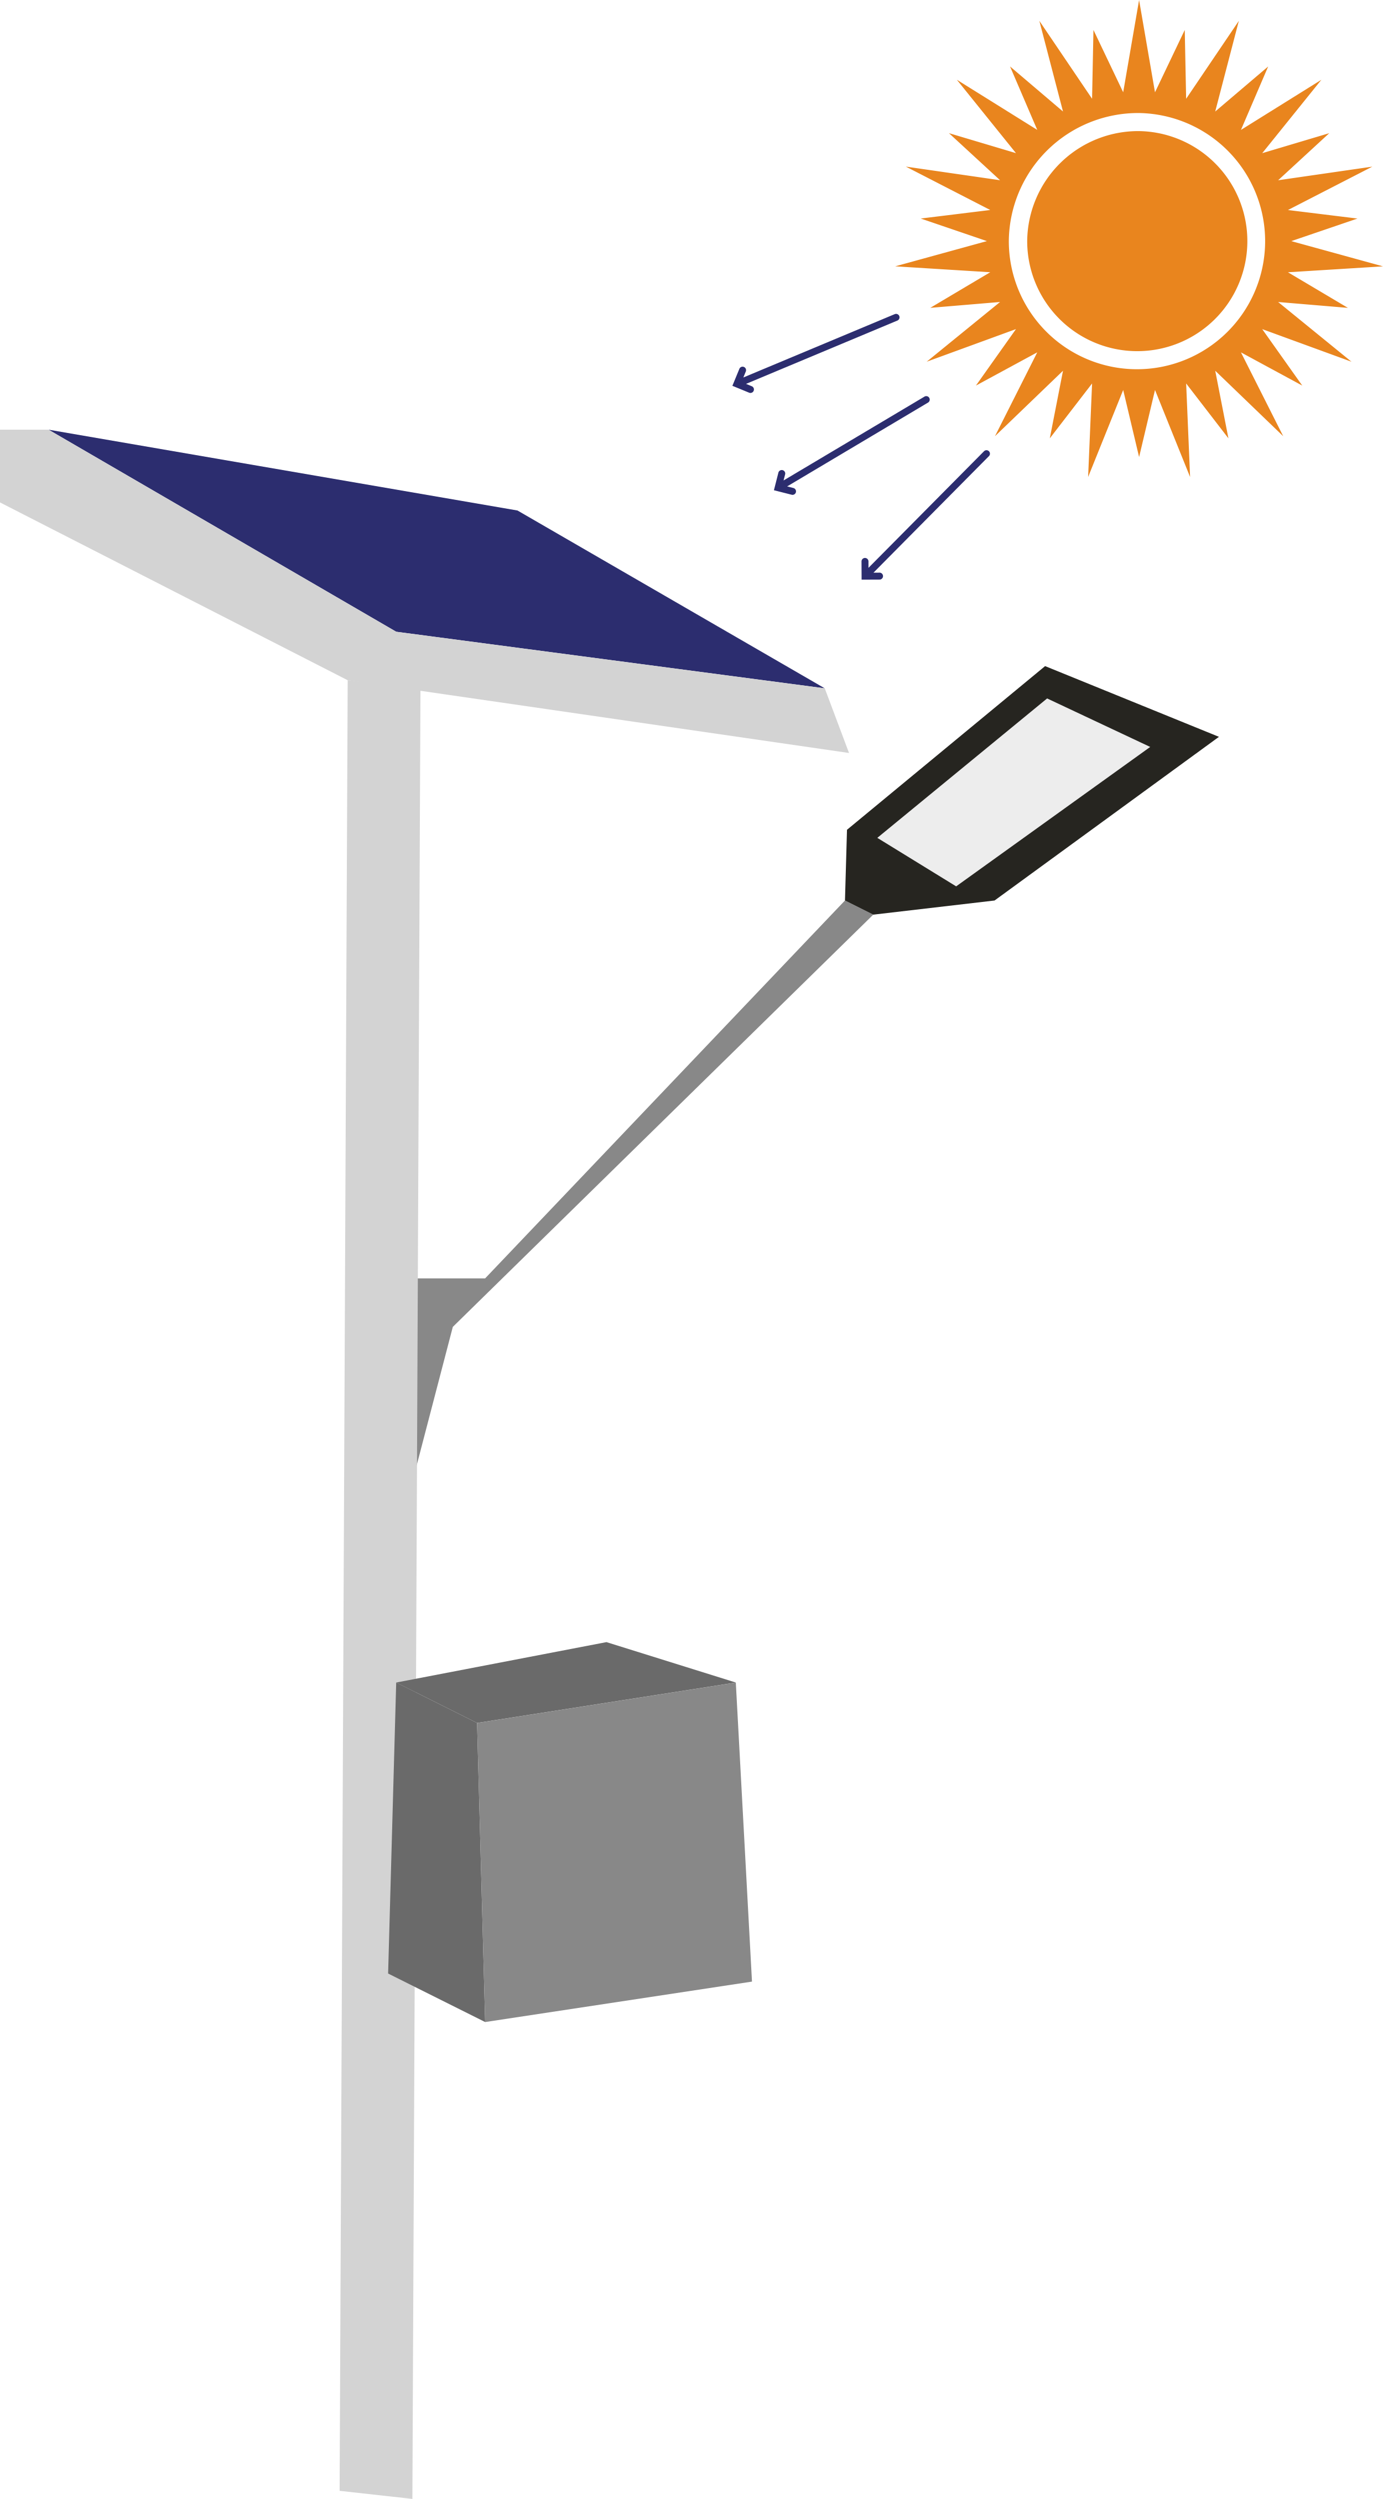
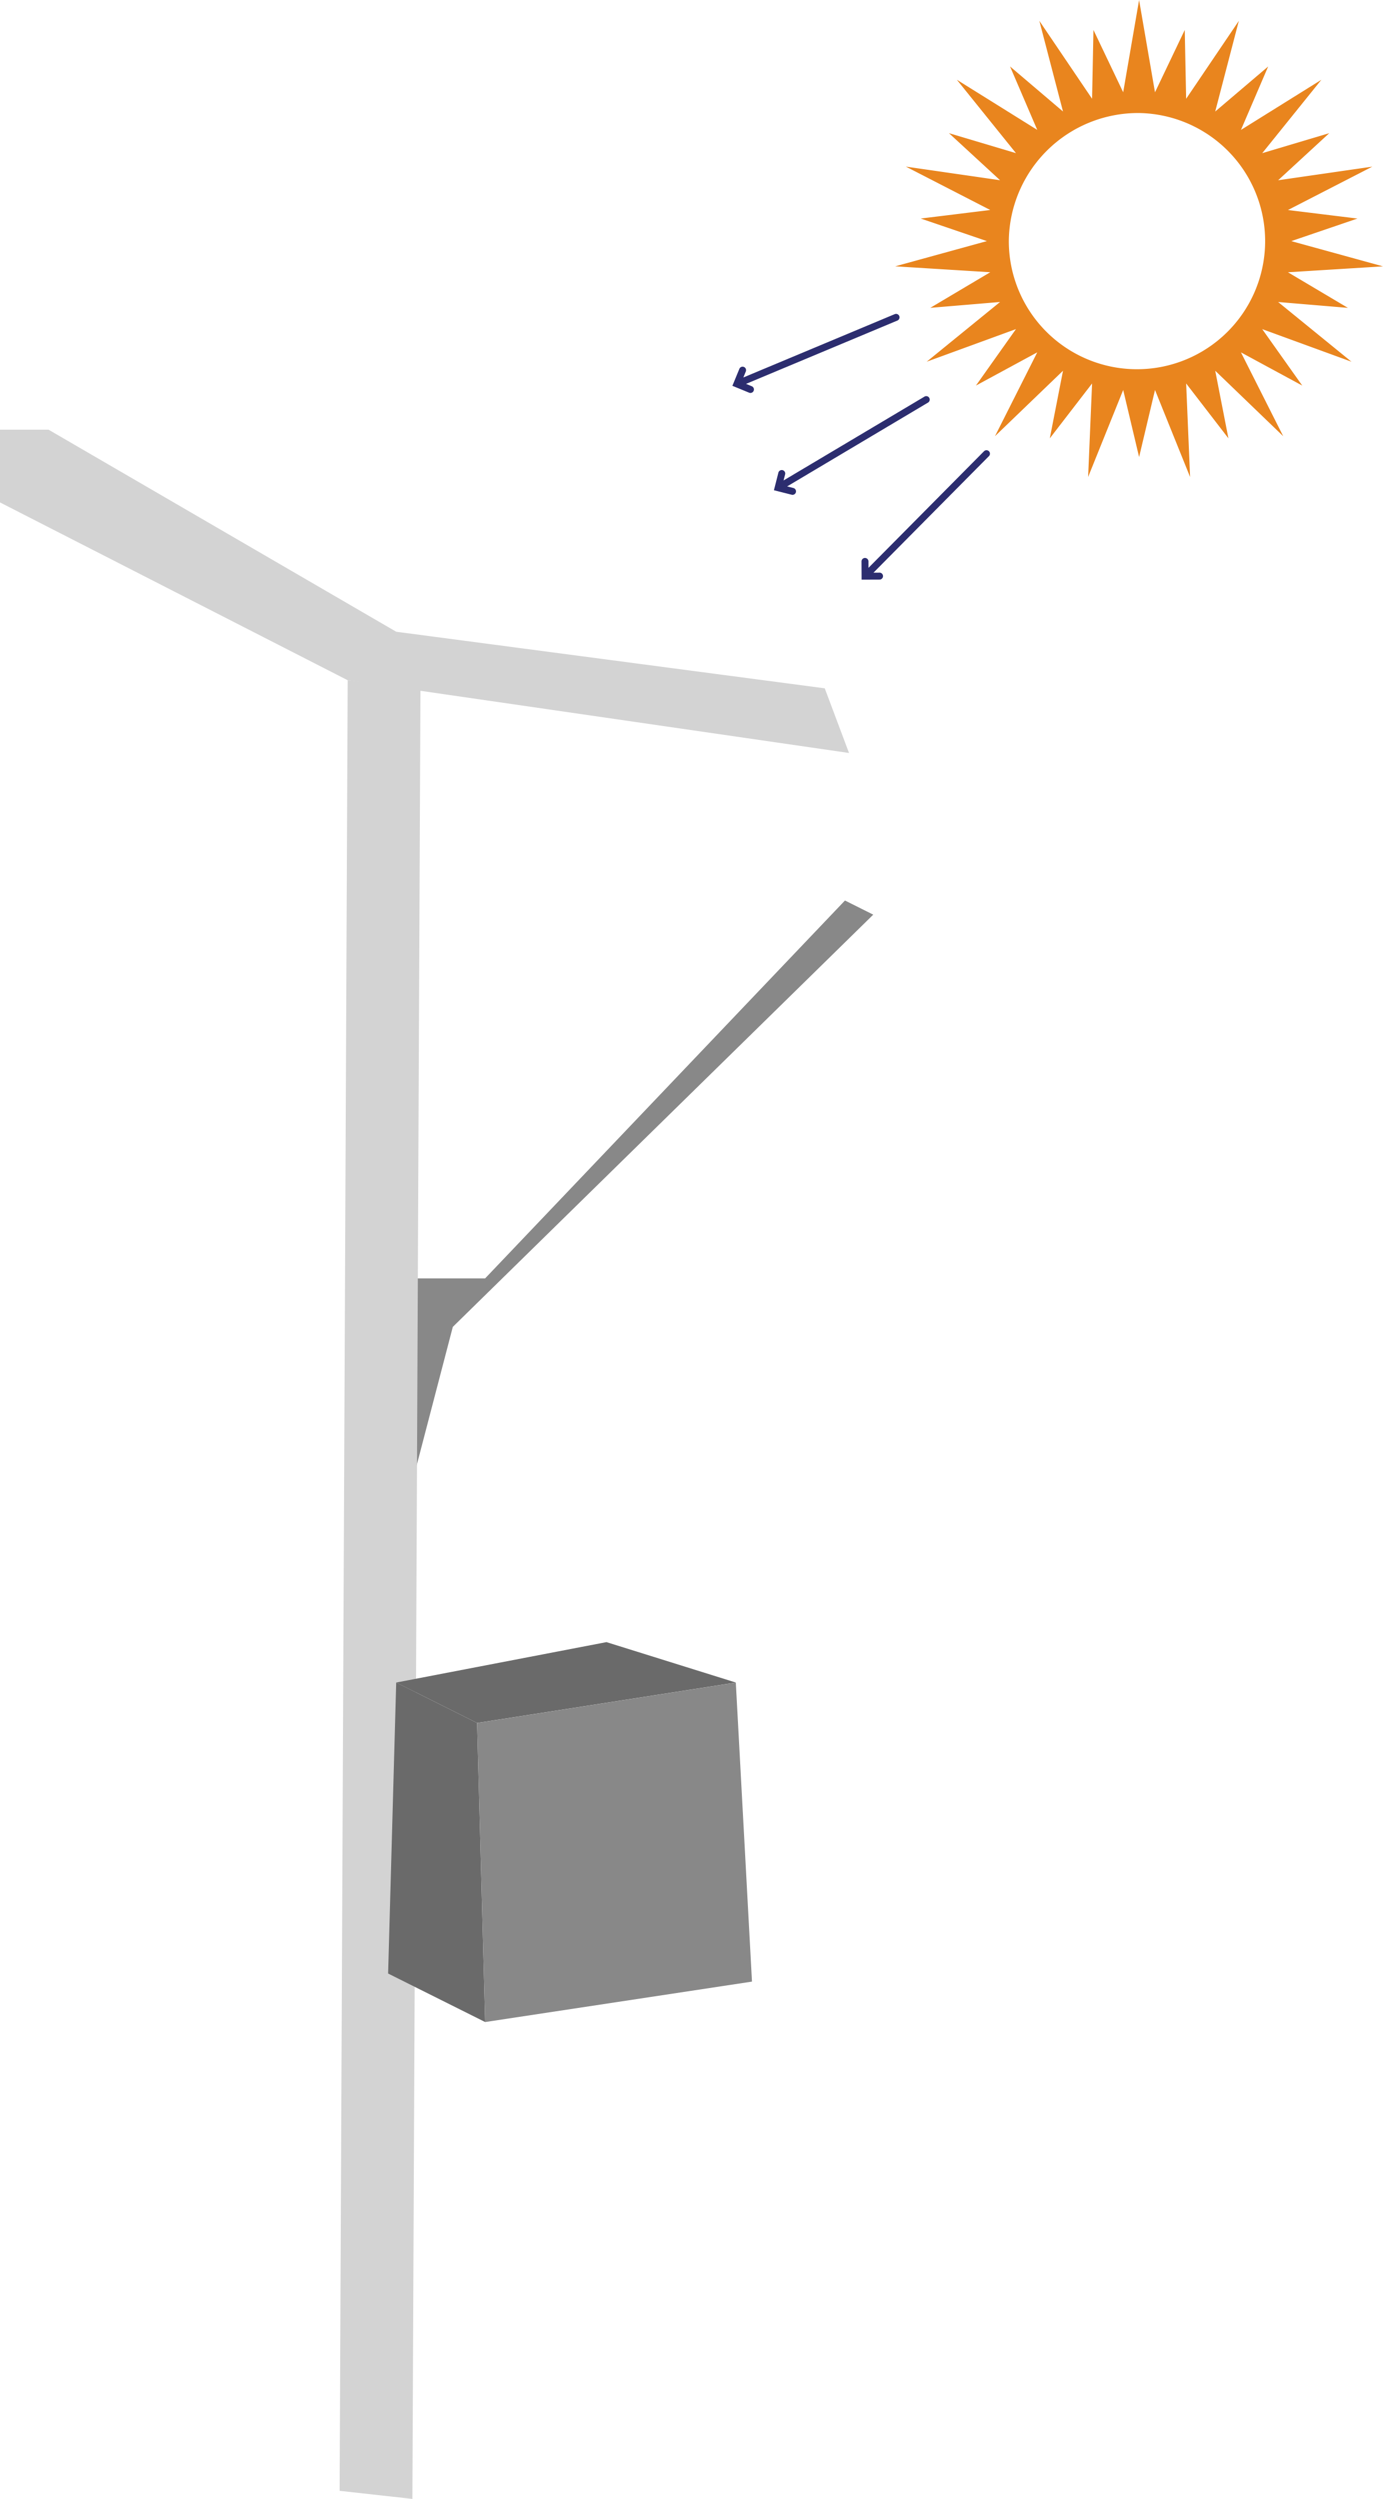
<svg xmlns="http://www.w3.org/2000/svg" width="219.143" height="396.109" viewBox="0 0 219.143 396.109">
  <defs>
    <style>.a{fill:#888;}.b,.h{fill:#2c2d6f;}.c{fill:#d3d3d3;}.d{fill:#6a6a6a;}.e{fill:#262520;}.f{fill:#ededed;}.g{fill:#e9851e;}.g,.h{fill-rule:evenodd;}</style>
  </defs>
  <g transform="translate(-235 -153.391)">
    <g transform="translate(-435.66 -337.834)">
      <path class="a" d="M696.192,686.134l7.688-29.469L770.5,591.321l-4.484-2.242L709,648.977H696.192Z" transform="translate(38.531 44.888)" />
-       <path class="b" d="M673.723,559.334l55.094,32.031,67.906,8.969-48.687-28.187Z" transform="translate(4.624)" />
      <path class="c" d="M670.66,559.334v11.531l55.094,28.187,79.438,11.531-3.844-10.25-67.906-8.969-55.094-32.031Z" transform="translate(0)" />
      <path class="c" d="M693.388,575.164l-1.281,287,11.531,1.281,1.281-287Z" transform="translate(32.366 23.889)" />
      <path class="d" d="M696.451,638.483l12.813,6.406,1.281,47.406-15.375-7.687Z" transform="translate(36.989 119.445)" />
      <path class="d" d="M749.494,642.336l-41,6.406-12.812-6.406,33.313-6.406Z" transform="translate(37.76 115.592)" />
      <path class="a" d="M744.35,685.889,702.068,692.3l-1.281-47.406,41-6.406Z" transform="translate(45.466 119.445)" />
-       <path class="e" d="M724.021,611.427l.32-11.211,31.391-25.945,27.547,11.211-35.555,25.945-19.219,2.242Z" transform="translate(80.529 22.54)" />
-       <path class="f" d="M752.97,576.313l-26.906,22.1,12.492,7.688,30.75-22.1Z" transform="translate(83.611 25.623)" />
    </g>
    <g transform="translate(-6333 1824)">
      <path class="g" d="M1137.736,919.743l2.521,14.63,4.715-9.882.219,10.912,8.351-12.355-3.744,14.374,8.392-7.142-4.313,10.057,12.742-7.949-9.369,11.634,10.618-3.168-8.1,7.462,14.927-2.16-13.37,6.878,11.012,1.353-10.485,3.577,14.53,4-15.057.937,9.5,5.644-11.057-.93,11.622,9.466-14.143-5.168,6.347,8.953-9.719-5.268,6.7,13.292L1149.8,978.509l2.093,10.719-6.7-8.7.625,14.827-5.559-13.794-2.521,10.63-2.521-10.63-5.558,13.794.628-14.827-6.7,8.7,2.093-10.719L1114.9,988.886l6.7-13.292-9.719,5.268,6.347-8.953-14.143,5.168,11.622-9.466-11.057.93,9.5-5.644-15.057-.937,14.53-4-10.485-3.577,11.013-1.353-13.37-6.878,14.928,2.16-8.1-7.462,10.619,3.168-9.37-11.634,12.742,7.949-4.313-10.057,8.392,7.142-3.748-14.374,8.355,12.355.219-10.912,4.711,9.882,2.521-14.63Zm0,17.917a20.307,20.307,0,1,1-20.642,20.3,20.486,20.486,0,0,1,20.642-20.3Z" transform="translate(5610.758 -2590.352)" />
-       <path class="g" d="M1122.448,925.332a17.443,17.443,0,1,1-17.73,17.441,17.6,17.6,0,0,1,17.73-17.441Z" transform="translate(5626.046 -2575.161)" />
    </g>
    <path class="h" d="M1114.017,974.656l0-1.007a.552.552,0,0,0-.553-.548.546.546,0,0,0-.549.552l.013,2.89,2.889-.012a.552.552,0,0,0,0-1.1l-1.011.008,18.3-18.479a.55.55,0,1,0-.782-.774l-18.3,18.476Zm-13.453-13.842.25-.978a.551.551,0,0,0-1.068-.27l-.712,2.8,2.8.712a.551.551,0,1,0,.27-1.068l-.974-.25,22.344-13.3a.551.551,0,0,0-.565-.945l-22.343,13.3Zm-6.373-16.323.381-.933a.551.551,0,1,0-1.019-.418l-1.1,2.673,2.673,1.1a.553.553,0,0,0,.418-1.023l-.929-.381,23.985-10.04a.55.55,0,1,0-.426-1.015l-23.985,10.04Z" transform="translate(-741.403 -731.267)" />
  </g>
</svg>